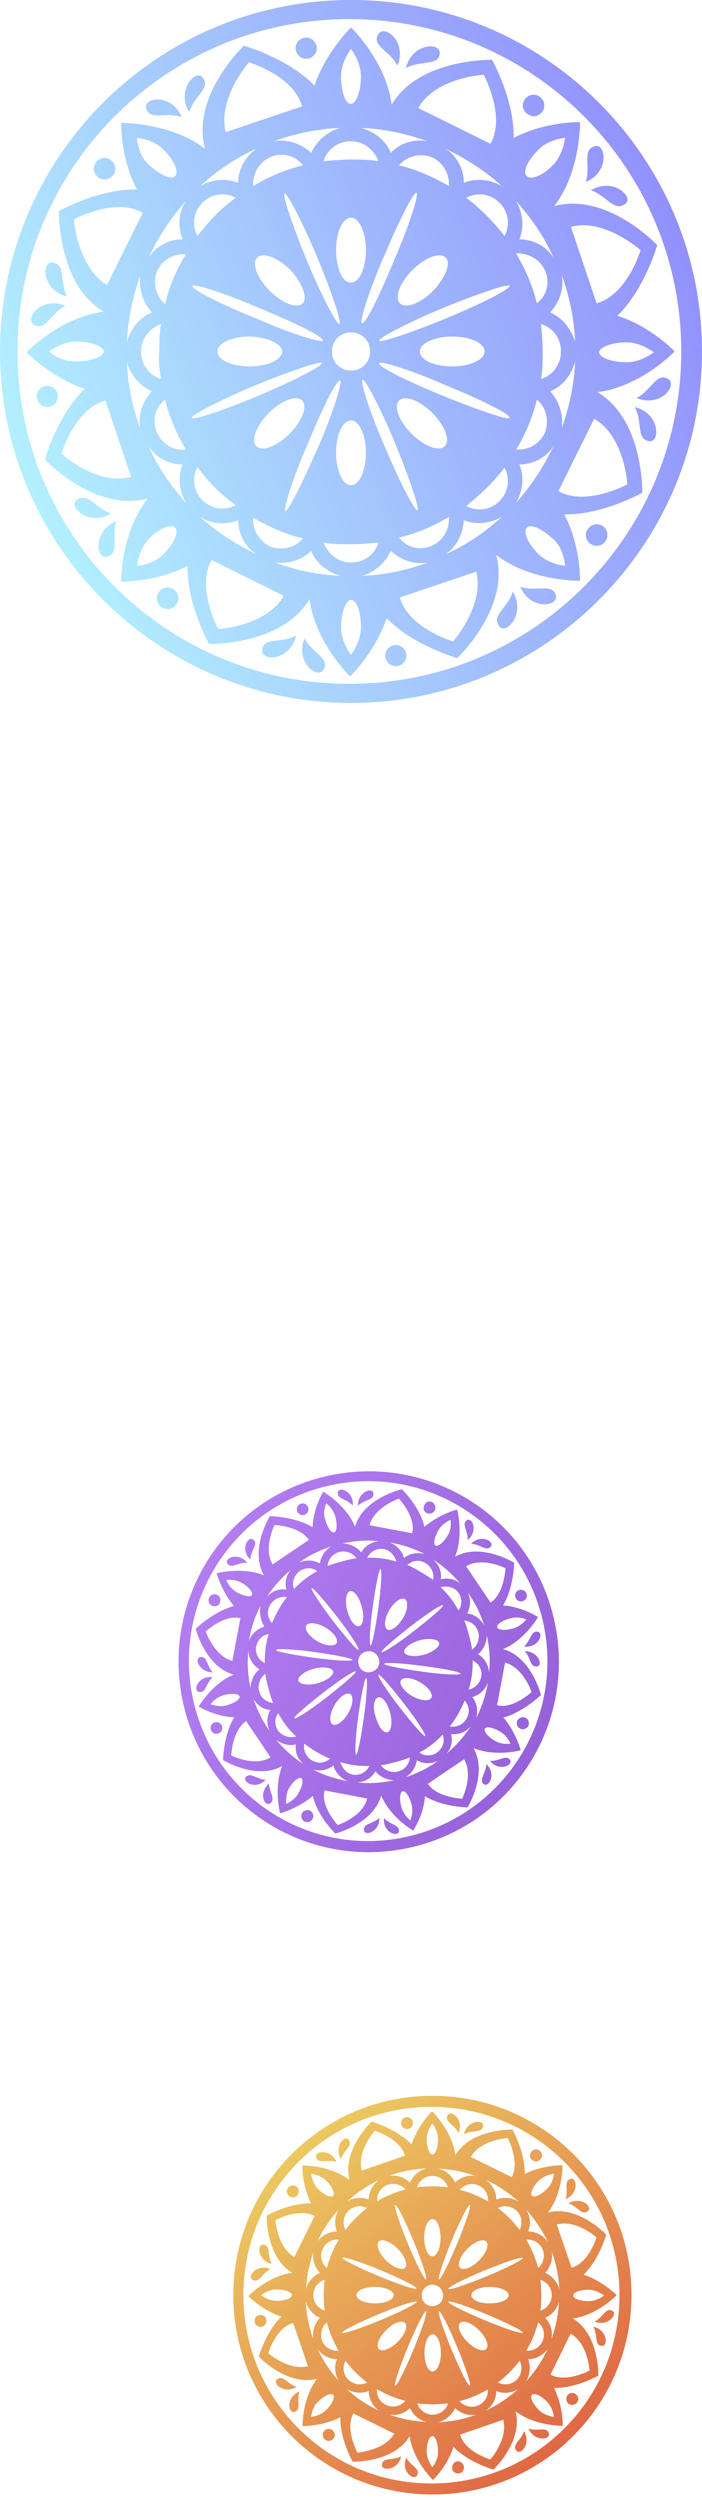
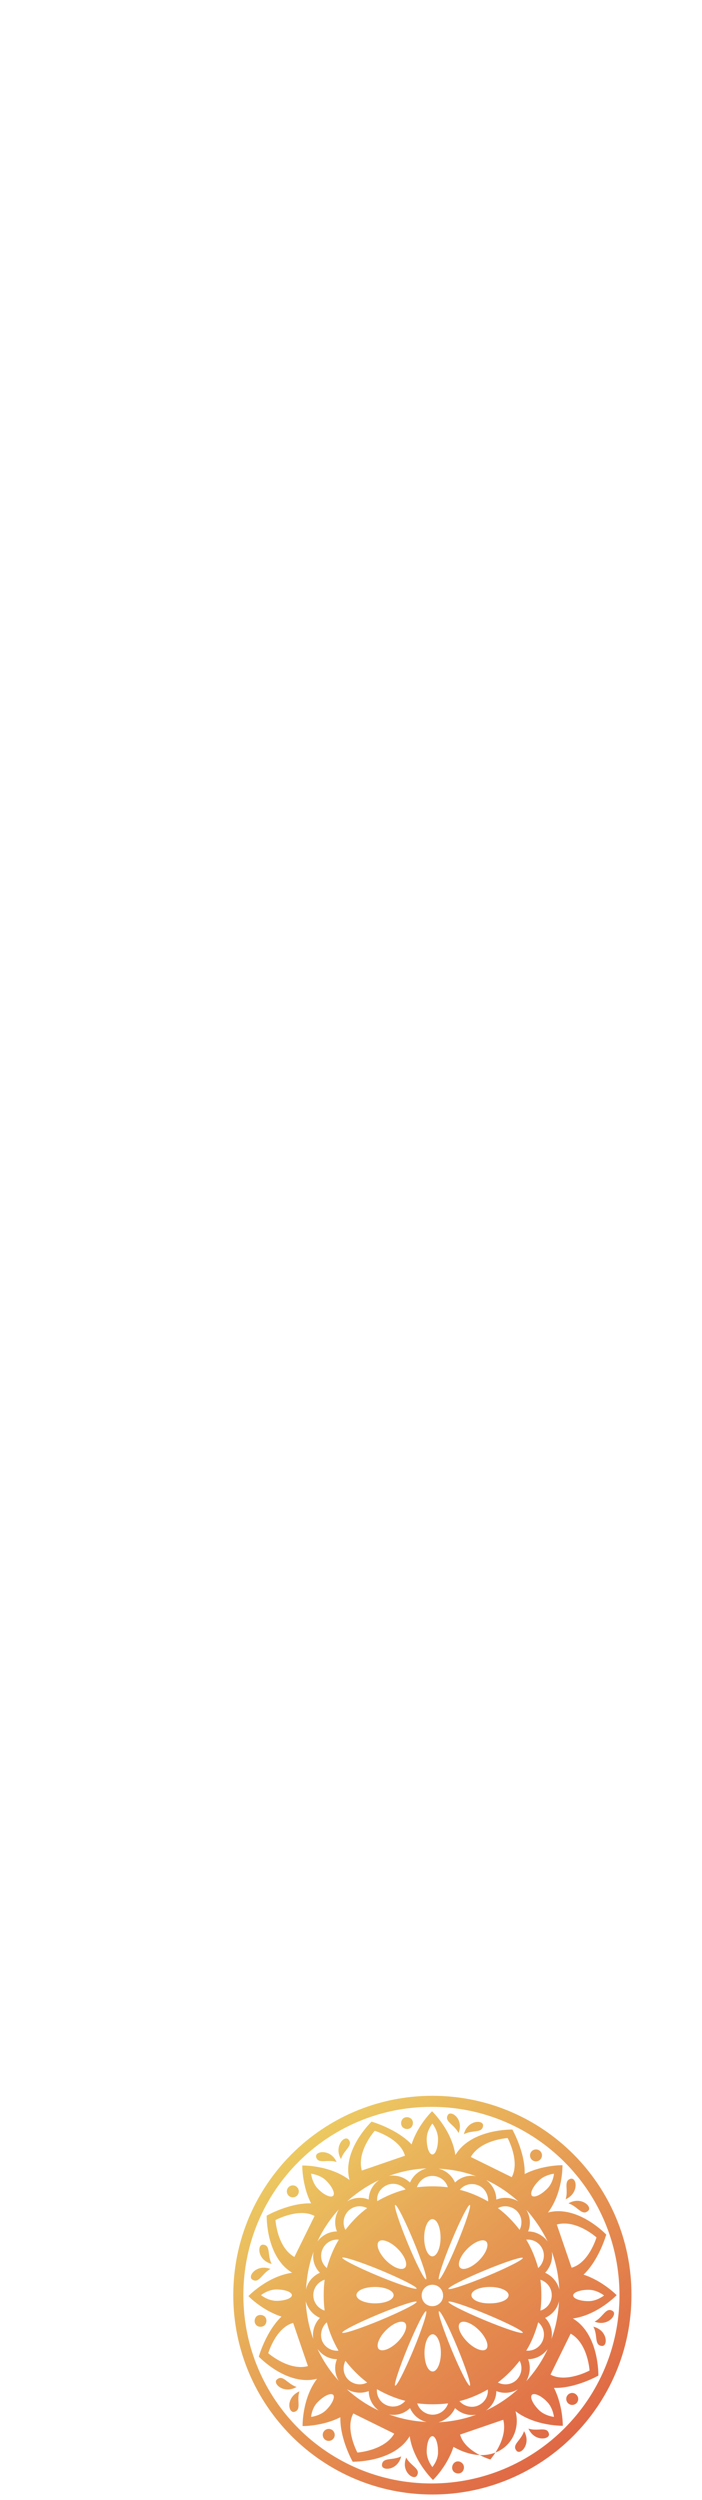
<svg xmlns="http://www.w3.org/2000/svg" width="124" height="441" viewBox="0 0 124 441" fill="none">
-   <path d="M76.372 369.693C56.953 369.693 41.207 385.44 41.207 404.859C41.207 424.278 56.953 440.025 76.372 440.025C95.791 440.025 111.538 424.278 111.538 404.859C111.594 385.44 95.847 369.693 76.372 369.693ZM76.206 438.077C57.844 438.077 42.987 423.221 42.987 404.859C42.987 386.497 57.844 371.641 76.206 371.641C94.567 371.641 109.424 386.497 109.424 404.859C109.424 423.221 94.567 438.077 76.206 438.077ZM103.08 401.242C105.863 398.571 107.087 394.176 107.087 394.176C107.087 394.176 102.079 388.89 96.793 390.281C99.464 386.775 99.353 381.935 99.353 381.935C99.353 381.935 95.847 381.879 92.675 383.493C92.787 379.653 90.505 375.647 90.505 375.647C90.505 375.647 83.216 375.48 80.434 380.154C79.822 375.758 76.317 372.42 76.317 372.42C76.317 372.42 73.813 374.812 72.7 378.262C70.029 375.48 65.633 374.256 65.633 374.256C65.633 374.256 60.348 379.264 61.739 384.55C58.233 381.879 53.392 381.99 53.392 381.99C53.392 381.99 53.337 385.496 54.95 388.667C51.111 388.556 47.105 390.837 47.105 390.837C47.105 390.837 46.938 398.126 51.612 400.908C47.216 401.52 43.878 405.026 43.878 405.026C43.878 405.026 46.27 407.53 49.72 408.643C46.938 411.313 45.714 415.709 45.714 415.709C45.714 415.709 50.721 420.995 56.008 419.604C53.337 423.11 53.448 427.95 53.448 427.95C53.448 427.95 56.953 428.006 60.125 426.392C60.014 430.232 62.295 434.238 62.295 434.238C62.295 434.238 69.584 434.405 72.366 429.731C72.978 434.127 76.484 437.465 76.484 437.465C76.484 437.465 78.988 435.072 80.1 431.623C82.771 434.405 87.167 435.629 87.167 435.629C87.167 435.629 92.453 430.621 91.062 425.335C94.567 428.006 99.408 427.895 99.408 427.895C99.408 427.895 99.464 424.389 97.85 421.218C101.689 421.329 105.696 419.048 105.696 419.048C105.696 419.048 105.863 411.759 101.189 408.976C105.584 408.364 108.923 404.859 108.923 404.859C108.923 404.859 106.475 402.355 103.08 401.242ZM95.068 409.644C96.014 410.423 96.348 411.759 95.847 412.927C95.346 414.096 94.178 414.763 92.954 414.652C93.9 413.15 94.567 411.425 95.068 409.644ZM92.954 395.066C94.178 394.955 95.346 395.622 95.847 396.791C96.348 397.959 95.958 399.295 95.068 400.074C94.567 398.293 93.9 396.624 92.954 395.066ZM95.458 407.585C95.569 406.695 95.624 405.805 95.624 404.859C95.624 403.913 95.569 403.023 95.458 402.133C96.626 402.522 97.461 403.579 97.461 404.859C97.461 406.139 96.626 407.252 95.458 407.585ZM96.292 400.908C97.238 399.907 97.683 398.571 97.461 397.18C98.24 399.295 98.685 401.52 98.796 403.857C98.462 402.522 97.516 401.465 96.292 400.908ZM93.287 393.619C93.788 392.395 93.677 390.949 92.954 389.78C94.456 391.449 95.736 393.341 96.737 395.4C95.903 394.287 94.623 393.619 93.287 393.619ZM84.441 424.334C83.272 424.834 81.937 424.445 81.158 423.555C82.938 423.11 84.607 422.386 86.165 421.496C86.277 422.664 85.609 423.833 84.441 424.334ZM73.702 423.944C74.592 424.055 75.482 424.111 76.428 424.111C77.374 424.111 78.264 424.055 79.154 423.944C78.765 425.113 77.708 425.947 76.428 425.947C75.148 425.947 74.035 425.057 73.702 423.944ZM66.579 421.44C68.137 422.331 69.807 423.054 71.587 423.499C70.808 424.445 69.473 424.779 68.304 424.278C67.192 423.833 66.468 422.664 66.579 421.44ZM60.459 411.48C60.348 411.202 63.185 409.755 66.802 408.253C70.419 406.751 73.479 405.749 73.59 406.027C73.702 406.306 70.864 407.752 67.247 409.255C63.63 410.757 60.57 411.759 60.459 411.48ZM64.855 420.272C63.797 420.828 62.462 420.661 61.516 419.771C60.626 418.881 60.459 417.545 61.015 416.432C62.128 417.879 63.408 419.159 64.855 420.272ZM68.36 385.44C69.528 384.939 70.864 385.329 71.643 386.219C69.862 386.664 68.193 387.387 66.635 388.278C66.468 387.109 67.192 385.941 68.36 385.44ZM79.099 385.829C78.209 385.718 77.318 385.663 76.372 385.663C75.427 385.663 74.536 385.718 73.646 385.829C74.035 384.661 75.093 383.826 76.372 383.826C77.652 383.826 78.765 384.661 79.099 385.829ZM86.221 388.333C84.663 387.443 82.994 386.72 81.213 386.275C81.992 385.329 83.328 384.995 84.496 385.496C85.609 385.941 86.277 387.109 86.221 388.333ZM84.607 398.738C83.328 400.018 81.825 400.575 81.269 400.018C80.713 399.462 81.269 397.959 82.549 396.68C83.828 395.4 85.331 394.843 85.887 395.4C86.444 395.956 85.887 397.459 84.607 398.738ZM82.994 388.945C83.272 389.057 82.27 392.117 80.768 395.734C79.266 399.35 77.819 402.188 77.541 402.077C77.263 401.966 78.264 398.905 79.767 395.289C81.269 391.672 82.716 388.834 82.994 388.945ZM76.372 406.806C75.315 406.806 74.481 405.972 74.481 404.915C74.481 403.857 75.315 403.023 76.372 403.023C77.43 403.023 78.264 403.857 78.264 404.915C78.32 405.916 77.43 406.806 76.372 406.806ZM77.875 415.041C77.875 416.878 77.207 418.324 76.428 418.324C75.593 418.324 74.981 416.878 74.981 415.041C74.981 413.205 75.649 411.759 76.428 411.759C77.207 411.759 77.875 413.205 77.875 415.041ZM74.926 394.732C74.926 392.896 75.593 391.449 76.372 391.449C77.207 391.449 77.819 392.896 77.819 394.732C77.819 396.568 77.151 398.015 76.372 398.015C75.593 398.015 74.926 396.568 74.926 394.732ZM75.26 402.077C74.981 402.188 73.535 399.35 72.032 395.734C70.53 392.117 69.528 389.057 69.807 388.945C70.085 388.834 71.532 391.672 73.034 395.289C74.536 398.905 75.538 401.966 75.26 402.077ZM71.532 400.018C70.975 400.575 69.473 400.018 68.193 398.738C66.913 397.459 66.357 395.956 66.913 395.4C67.47 394.843 68.972 395.4 70.252 396.68C71.532 397.959 72.088 399.462 71.532 400.018ZM67.247 400.463C70.864 401.966 73.702 403.412 73.59 403.691C73.479 403.969 70.419 402.967 66.802 401.465C63.185 399.963 60.348 398.516 60.459 398.238C60.57 398.015 63.63 398.961 67.247 400.463ZM69.528 404.859C69.528 405.694 68.082 406.306 66.246 406.306C64.409 406.306 62.963 405.638 62.963 404.859C62.963 404.024 64.409 403.412 66.246 403.412C68.082 403.412 69.528 404.08 69.528 404.859ZM61.015 393.341C60.459 392.284 60.626 390.949 61.516 390.003C62.406 389.112 63.742 388.945 64.855 389.502C63.408 390.559 62.128 391.894 61.015 393.341ZM70.252 413.094C68.972 414.374 67.47 414.93 66.913 414.374C66.357 413.817 66.913 412.315 68.193 411.035C69.473 409.755 70.975 409.199 71.532 409.755C72.088 410.312 71.532 411.814 70.252 413.094ZM69.807 420.828C69.528 420.717 70.53 417.657 72.032 414.04C73.535 410.423 74.981 407.585 75.26 407.697C75.538 407.808 74.536 410.868 73.034 414.485C71.532 418.102 70.085 420.939 69.807 420.828ZM77.541 407.697C77.819 407.585 79.266 410.423 80.768 414.04C82.27 417.657 83.272 420.717 82.994 420.828C82.716 420.939 81.269 418.102 79.767 414.485C78.264 410.813 77.263 407.808 77.541 407.697ZM81.269 409.755C81.825 409.199 83.328 409.755 84.607 411.035C85.887 412.315 86.444 413.817 85.887 414.374C85.331 414.93 83.828 414.374 82.549 413.094C81.269 411.814 80.657 410.312 81.269 409.755ZM85.553 409.255C81.937 407.752 79.099 406.306 79.21 406.027C79.321 405.749 82.382 406.751 85.999 408.253C89.615 409.755 92.453 411.202 92.342 411.48C92.175 411.759 89.17 410.757 85.553 409.255ZM83.272 404.859C83.272 404.024 84.719 403.412 86.555 403.412C88.391 403.412 89.838 404.08 89.838 404.859C89.838 405.694 88.391 406.306 86.555 406.306C84.719 406.361 83.272 405.694 83.272 404.859ZM91.785 416.432C92.342 417.49 92.175 418.825 91.284 419.771C90.394 420.661 89.059 420.828 87.946 420.272C89.393 419.159 90.672 417.879 91.785 416.432ZM85.999 401.52C82.382 403.023 79.321 404.024 79.21 403.746C79.099 403.468 81.937 402.021 85.553 400.519C89.17 399.017 92.23 398.015 92.342 398.293C92.453 398.571 89.615 400.018 85.999 401.52ZM87.946 389.502C89.003 388.945 90.338 389.112 91.284 390.003C92.175 390.893 92.342 392.228 91.785 393.341C90.672 391.894 89.393 390.559 87.946 389.502ZM87.668 388C87.668 386.664 87 385.384 85.887 384.55C87.946 385.496 89.838 386.775 91.563 388.333C90.338 387.61 88.948 387.499 87.668 388ZM80.379 384.995C79.822 383.771 78.765 382.825 77.43 382.547C79.767 382.658 81.992 383.103 84.107 383.882C82.716 383.604 81.325 384.049 80.379 384.995ZM72.422 384.995C71.42 384.049 70.085 383.604 68.694 383.826C70.808 383.047 73.034 382.602 75.371 382.491C74.091 382.825 72.978 383.715 72.422 384.995ZM65.133 388C63.909 387.499 62.462 387.61 61.294 388.333C62.963 386.831 64.855 385.551 66.969 384.55C65.8 385.384 65.133 386.664 65.133 388ZM57.343 407.585C56.174 407.196 55.34 406.139 55.34 404.859C55.34 403.579 56.174 402.522 57.343 402.133C57.232 403.023 57.176 403.913 57.176 404.859C57.176 405.805 57.232 406.695 57.343 407.585ZM57.732 409.644C58.178 411.425 58.901 413.094 59.791 414.652C58.567 414.763 57.399 414.096 56.898 412.927C56.453 411.759 56.842 410.423 57.732 409.644ZM57.732 400.074C56.786 399.295 56.453 397.959 56.953 396.791C57.454 395.622 58.623 394.955 59.847 395.066C58.901 396.624 58.233 398.293 57.732 400.074ZM59.513 393.619C58.178 393.619 56.898 394.287 56.063 395.4C57.009 393.341 58.289 391.449 59.847 389.724C59.123 390.949 59.012 392.34 59.513 393.619ZM56.508 400.908C55.284 401.465 54.338 402.522 54.06 403.857C54.171 401.52 54.617 399.295 55.395 397.18C55.117 398.571 55.562 399.963 56.508 400.908ZM56.508 408.865C55.562 409.867 55.117 411.202 55.34 412.593C54.561 410.479 54.116 408.253 54.004 405.916C54.338 407.196 55.228 408.309 56.508 408.865ZM59.513 416.154C59.012 417.378 59.123 418.825 59.847 419.994C58.344 418.324 57.065 416.432 56.063 414.318C56.898 415.487 58.178 416.154 59.513 416.154ZM65.133 421.774C65.133 423.11 65.8 424.389 66.913 425.224C64.855 424.278 62.963 422.998 61.238 421.44C62.462 422.108 63.853 422.275 65.133 421.774ZM72.422 424.779C72.978 426.003 74.035 426.949 75.371 427.227C73.034 427.116 70.808 426.671 68.694 425.892C70.085 426.17 71.476 425.725 72.422 424.779ZM80.379 424.779C81.38 425.725 82.716 426.17 84.107 425.947C81.992 426.726 79.767 427.171 77.43 427.283C78.709 426.949 79.822 426.003 80.379 424.779ZM87.668 421.774C88.892 422.275 90.338 422.164 91.507 421.44C89.838 422.943 87.946 424.222 85.832 425.224C87 424.389 87.668 423.11 87.668 421.774ZM93.287 416.154C94.623 416.154 95.903 415.487 96.737 414.374C95.791 416.432 94.512 418.324 92.954 420.049C93.621 418.825 93.788 417.434 93.287 416.154ZM96.292 408.865C97.516 408.309 98.462 407.252 98.74 405.916C98.629 408.253 98.184 410.479 97.405 412.593C97.683 411.202 97.238 409.811 96.292 408.865ZM105.362 394.677C105.362 394.677 104.026 399.184 100.966 400.018L98.351 392.395C101.801 391.449 105.362 394.677 105.362 394.677ZM95.179 384.661C96.237 383.604 97.85 383.437 97.85 383.437C97.85 383.437 97.739 385.051 96.626 386.108C95.569 387.165 94.4 387.721 93.955 387.332C93.566 386.887 94.122 385.718 95.179 384.661ZM89.671 377.149C89.671 377.149 91.897 381.267 90.394 384.049L83.161 380.488C84.886 377.428 89.671 377.149 89.671 377.149ZM76.372 374.59C76.372 374.59 77.374 375.814 77.374 377.316C77.374 378.819 76.929 380.043 76.372 380.043C75.816 380.043 75.371 378.819 75.371 377.316C75.371 375.814 76.372 374.59 76.372 374.59ZM66.19 375.87C66.19 375.87 70.697 377.205 71.532 380.265L63.909 382.88C62.963 379.486 66.19 375.87 66.19 375.87ZM57.621 384.661C58.678 385.718 59.235 386.887 58.845 387.332C58.456 387.721 57.232 387.221 56.174 386.108C55.117 385.051 54.95 383.437 54.95 383.437C54.95 383.437 56.564 383.604 57.621 384.661ZM48.663 391.616C48.663 391.616 52.78 389.391 55.562 390.893L52.001 398.126C48.941 396.401 48.663 391.616 48.663 391.616ZM46.103 404.859C46.103 404.859 47.327 403.857 48.83 403.857C50.332 403.857 51.556 404.303 51.556 404.859C51.556 405.415 50.332 405.861 48.83 405.861C47.327 405.861 46.103 404.859 46.103 404.859ZM47.383 415.097C47.383 415.097 48.718 410.59 51.779 409.755L54.394 417.378C51 418.269 47.383 415.097 47.383 415.097ZM57.621 425.113C56.564 426.17 54.95 426.337 54.95 426.337C54.95 426.337 55.062 424.723 56.174 423.666C57.232 422.609 58.4 422.052 58.845 422.442C59.235 422.831 58.678 424.055 57.621 425.113ZM63.13 432.624C63.13 432.624 60.904 428.507 62.406 425.725L69.64 429.286C67.915 432.29 63.13 432.624 63.13 432.624ZM76.372 435.184C76.372 435.184 75.371 433.96 75.371 432.457C75.371 430.955 75.816 429.731 76.372 429.731C76.929 429.731 77.374 430.955 77.374 432.457C77.43 433.96 76.372 435.184 76.372 435.184ZM86.611 433.848C86.611 433.848 82.103 432.513 81.269 429.453L88.892 426.838C89.782 430.287 86.611 433.848 86.611 433.848ZM95.179 425.113C94.122 424.055 93.566 422.887 93.955 422.442C94.345 422.052 95.569 422.553 96.626 423.666C97.683 424.723 97.85 426.337 97.85 426.337C97.85 426.337 96.237 426.17 95.179 425.113ZM104.138 418.157C104.138 418.157 100.02 420.383 97.238 418.881L100.799 411.647C103.859 413.372 104.138 418.157 104.138 418.157ZM103.971 405.916C102.468 405.916 101.244 405.471 101.244 404.915C101.244 404.358 102.468 403.913 103.971 403.913C105.473 403.913 106.697 404.915 106.697 404.915C106.697 404.915 105.473 405.916 103.971 405.916ZM79.099 373.088C79.655 372.142 81.992 373.811 80.991 376.259C80.267 374.757 78.431 374.256 79.099 373.088ZM81.937 376.482C82.549 373.922 85.442 373.866 85.331 374.979C85.164 376.37 83.439 375.647 81.937 376.482ZM60.236 380.877C58.901 378.596 60.904 376.537 61.572 377.428C62.462 378.485 60.681 379.264 60.236 380.877ZM55.841 380.488C55.562 379.431 58.4 378.986 59.457 381.378C57.844 380.822 56.174 381.823 55.841 380.488ZM47.773 400.241C46.27 401.02 45.769 402.856 44.601 402.133C43.599 401.576 45.324 399.295 47.773 400.241ZM46.493 395.956C47.884 396.068 47.16 397.848 47.995 399.35C45.436 398.738 45.38 395.845 46.493 395.956ZM52.391 421.051C50.109 422.386 48.051 420.383 48.941 419.715C49.998 418.825 50.777 420.55 52.391 421.051ZM52.892 421.83C52.335 423.443 53.337 425.057 52.001 425.446C50.889 425.725 50.443 422.887 52.892 421.83ZM73.646 436.686C73.09 437.632 70.753 435.963 71.754 433.515C72.533 435.017 74.369 435.462 73.646 436.686ZM70.864 433.292C70.252 435.851 67.358 435.907 67.47 434.794C67.581 433.403 69.362 434.071 70.864 433.292ZM96.96 429.286C97.238 430.343 94.4 430.788 93.343 428.395C94.957 428.952 96.626 427.95 96.96 429.286ZM92.564 428.841C93.9 431.122 91.897 433.181 91.229 432.29C90.338 431.233 92.063 430.51 92.564 428.841ZM106.308 413.817C104.917 413.706 105.64 411.926 104.805 410.423C107.365 411.035 107.421 413.929 106.308 413.817ZM105.028 409.533C106.53 408.754 107.031 406.918 108.2 407.641C109.145 408.142 107.476 410.479 105.028 409.533ZM99.909 387.944C100.465 386.33 99.464 384.717 100.799 384.327C101.912 384.049 102.302 386.887 99.909 387.944ZM100.41 388.667C102.691 387.332 104.75 389.335 103.859 390.003C102.802 390.949 102.023 389.168 100.41 388.667ZM93.621 380.21C93.621 379.598 94.122 379.152 94.679 379.152C95.291 379.152 95.736 379.653 95.736 380.21C95.736 380.766 95.235 381.267 94.679 381.267C94.122 381.267 93.621 380.822 93.621 380.21ZM71.142 375.258C70.753 374.868 70.753 374.2 71.142 373.755C71.532 373.366 72.199 373.366 72.644 373.755C73.034 374.145 73.034 374.812 72.644 375.258C72.255 375.647 71.587 375.647 71.142 375.258ZM50.666 386.553C50.666 385.941 51.167 385.496 51.723 385.496C52.335 385.496 52.78 385.996 52.78 386.553C52.78 387.165 52.279 387.61 51.723 387.61C51.167 387.61 50.666 387.165 50.666 386.553ZM45.269 410.145C44.879 409.755 44.879 409.088 45.269 408.643C45.658 408.253 46.326 408.253 46.771 408.643C47.16 409.032 47.16 409.7 46.771 410.145C46.382 410.534 45.658 410.534 45.269 410.145ZM59.123 429.508C59.123 430.12 58.623 430.566 58.066 430.566C57.454 430.566 57.009 430.065 57.009 429.508C57.009 428.896 57.51 428.451 58.066 428.451C58.678 428.451 59.123 428.952 59.123 429.508ZM81.658 434.516C82.048 434.906 82.048 435.573 81.658 436.018C81.269 436.408 80.601 436.408 80.156 436.018C79.767 435.629 79.767 434.961 80.156 434.516C80.546 434.071 81.213 434.071 81.658 434.516ZM102.135 423.165C102.135 423.777 101.634 424.222 101.077 424.222C100.465 424.222 100.02 423.722 100.02 423.165C100.02 422.553 100.521 422.108 101.077 422.108C101.634 422.108 102.135 422.609 102.135 423.165Z" fill="url(#paint0_linear_7_28)" />
-   <path opacity="0.7" d="M62 0C27.702 0 0 27.849 0 62C0 96.151 27.849 124 62 124C96.151 124 124 96.151 124 62C124 27.849 96.298 0 62 0ZM61.707 120.629C29.314 120.629 3.078 94.392 3.078 62C3.078 29.608 29.314 3.371 61.707 3.371C94.099 3.371 120.336 29.608 120.336 62C120.336 94.392 94.099 120.629 61.707 120.629ZM109.05 55.697C113.887 51.007 116.085 43.239 116.085 43.239C116.085 43.239 107.291 33.858 97.91 36.35C102.6 30.194 102.454 21.546 102.454 21.546C102.454 21.546 96.298 21.399 90.728 24.331C90.875 17.589 86.917 10.553 86.917 10.553C86.917 10.553 74.019 10.26 69.182 18.468C68.156 10.7 62 4.837 62 4.837C62 4.837 57.603 9.087 55.551 15.097C50.861 10.26 43.092 8.061 43.092 8.061C43.092 8.061 33.712 16.856 36.203 26.236C30.047 21.546 21.399 21.693 21.399 21.693C21.399 21.693 21.253 27.849 24.184 33.418C17.442 33.272 10.407 37.229 10.407 37.229C10.407 37.229 10.114 50.128 18.322 54.965C10.553 55.99 4.69 62.147 4.69 62.147C4.69 62.147 8.941 66.544 14.95 68.596C10.114 73.286 7.915 81.054 7.915 81.054C7.915 81.054 16.709 90.435 26.09 87.943C21.253 94.099 21.399 102.6 21.399 102.6C21.399 102.6 27.556 102.747 33.125 99.816C32.979 106.558 36.936 113.593 36.936 113.593C36.936 113.593 49.834 113.887 54.671 105.678C55.697 113.447 61.853 119.31 61.853 119.31C61.853 119.31 66.251 115.059 68.303 109.05C72.993 113.887 80.761 116.085 80.761 116.085C80.761 116.085 90.142 107.291 87.65 97.91C93.806 102.6 102.454 102.454 102.454 102.454C102.454 102.454 102.6 96.298 99.669 90.728C106.411 90.875 113.447 86.917 113.447 86.917C113.447 86.917 113.74 74.019 105.532 69.182C113.3 68.156 119.163 62 119.163 62C119.163 62 115.059 57.603 109.05 55.697ZM94.832 70.501C96.444 71.82 97.031 74.165 96.298 76.218C95.418 78.269 93.366 79.442 91.168 79.296C92.78 76.657 94.099 73.579 94.832 70.501ZM91.168 44.705C93.22 44.558 95.418 45.73 96.298 47.782C97.177 49.834 96.591 52.18 94.832 53.499C94.099 50.421 92.78 47.489 91.168 44.705ZM95.565 66.837C95.858 65.225 95.858 63.612 95.858 62C95.858 60.388 95.712 58.775 95.565 57.163C97.617 57.749 99.083 59.655 99.083 62C99.083 64.345 97.617 66.251 95.565 66.837ZM97.177 55.111C98.79 53.352 99.669 51.007 99.229 48.515C100.548 52.18 101.428 56.137 101.574 60.241C100.842 57.896 99.229 55.99 97.177 55.111ZM91.754 42.213C92.634 40.014 92.34 37.523 91.168 35.47C93.806 38.402 96.151 41.773 97.764 45.437C96.444 43.385 94.099 42.213 91.754 42.213ZM76.218 96.298C74.165 97.177 71.82 96.591 70.501 94.832C73.579 94.099 76.657 92.78 79.296 91.168C79.442 93.366 78.269 95.418 76.218 96.298ZM57.163 95.712C58.775 96.005 60.388 96.005 62 96.005C63.612 96.005 65.225 95.858 66.837 95.712C66.251 97.764 64.345 99.229 62 99.229C59.655 99.229 57.896 97.617 57.163 95.712ZM44.705 91.314C47.489 92.927 50.421 94.246 53.499 94.979C52.18 96.591 49.834 97.177 47.782 96.444C45.73 95.418 44.558 93.366 44.705 91.314ZM33.858 73.726C33.712 73.286 38.695 70.648 44.998 68.01C51.447 65.371 56.723 63.612 56.87 64.052C57.017 64.492 52.033 67.13 45.73 69.768C39.428 72.407 34.151 74.165 33.858 73.726ZM41.627 89.116C39.721 90.142 37.376 89.849 35.764 88.236C34.151 86.624 33.858 84.279 34.884 82.374C36.79 85.012 38.988 87.21 41.627 89.116ZM47.782 27.702C49.834 26.823 52.18 27.409 53.499 29.168C50.421 29.901 47.343 31.22 44.705 32.832C44.558 30.78 45.73 28.582 47.782 27.702ZM66.837 28.435C65.225 28.142 63.612 28.142 62 28.142C60.388 28.142 58.775 28.288 57.163 28.435C57.749 26.383 59.655 24.917 62 24.917C64.199 24.917 66.104 26.383 66.837 28.435ZM79.296 32.832C76.511 31.22 73.579 29.901 70.501 29.168C71.82 27.556 74.165 26.969 76.218 27.702C78.269 28.582 79.442 30.78 79.296 32.832ZM76.511 51.3C74.312 53.499 71.674 54.525 70.648 53.499C69.622 52.473 70.648 49.834 72.846 47.636C75.045 45.437 77.683 44.411 78.709 45.437C79.735 46.317 78.709 48.955 76.511 51.3ZM73.579 34.005C74.019 34.151 72.407 39.575 69.622 45.877C66.984 52.326 64.492 57.31 63.905 57.017C63.466 56.87 65.078 51.447 67.863 45.144C70.501 38.842 73.139 33.712 73.579 34.005ZM62 65.371C60.095 65.371 58.629 63.905 58.629 62C58.629 60.095 60.095 58.629 62 58.629C63.905 58.629 65.371 60.095 65.371 62C65.371 63.905 63.905 65.371 62 65.371ZM64.638 79.882C64.638 83.106 63.466 85.598 62 85.598C60.534 85.598 59.362 82.96 59.362 79.882C59.362 76.657 60.534 74.165 62 74.165C63.466 74.165 64.638 76.804 64.638 79.882ZM59.362 44.118C59.362 40.894 60.534 38.402 62 38.402C63.466 38.402 64.638 41.04 64.638 44.118C64.638 47.343 63.466 49.834 62 49.834C60.534 49.981 59.362 47.343 59.362 44.118ZM59.948 57.163C59.508 57.31 56.87 52.326 54.232 46.024C51.593 39.575 49.834 34.298 50.274 34.151C50.714 34.005 53.352 38.988 55.99 45.291C58.629 51.593 60.388 56.87 59.948 57.163ZM53.499 53.499C52.473 54.525 49.834 53.499 47.636 51.3C45.437 49.102 44.411 46.463 45.437 45.437C46.463 44.411 49.102 45.437 51.3 47.636C53.352 49.834 54.378 52.473 53.499 53.499ZM45.877 54.378C52.326 57.017 57.31 59.508 57.017 60.095C56.87 60.534 51.447 58.922 45.144 56.137C38.695 53.499 33.712 51.007 34.005 50.421C34.151 49.981 39.428 51.593 45.877 54.378ZM49.834 62C49.834 63.466 47.196 64.638 44.118 64.638C40.894 64.638 38.402 63.466 38.402 62C38.402 60.534 41.04 59.362 44.118 59.362C47.343 59.508 49.834 60.681 49.834 62ZM34.884 41.627C33.858 39.721 34.151 37.376 35.764 35.764C37.376 34.151 39.721 33.858 41.627 34.884C38.988 36.79 36.79 39.135 34.884 41.627ZM51.154 76.511C48.955 78.709 46.317 79.735 45.291 78.709C44.265 77.683 45.291 75.045 47.489 72.846C49.688 70.648 52.326 69.622 53.352 70.648C54.378 71.674 53.352 74.312 51.154 76.511ZM50.421 90.142C49.981 89.995 51.593 84.572 54.378 78.269C57.017 71.82 59.508 66.837 60.095 67.13C60.534 67.277 58.922 72.7 56.137 79.002C53.352 85.305 50.861 90.288 50.421 90.142ZM64.052 66.984C64.492 66.837 67.13 71.82 69.768 78.123C72.407 84.572 74.165 89.849 73.726 89.995C73.286 90.142 70.648 85.158 68.01 78.856C65.225 72.553 63.612 67.277 64.052 66.984ZM70.501 70.648C71.527 69.622 74.165 70.648 76.364 72.846C78.563 75.045 79.589 77.683 78.563 78.709C77.537 79.735 74.898 78.709 72.7 76.511C70.501 74.312 69.475 71.674 70.501 70.648ZM78.123 69.768C71.674 67.13 66.69 64.638 66.984 64.052C67.13 63.612 72.553 65.225 78.856 68.01C85.305 70.648 90.288 73.139 89.995 73.726C89.849 74.165 84.572 72.407 78.123 69.768ZM74.165 62C74.165 60.534 76.804 59.362 79.882 59.362C83.106 59.362 85.598 60.534 85.598 62C85.598 63.466 82.96 64.638 79.882 64.638C76.657 64.638 74.165 63.466 74.165 62ZM89.116 82.52C90.142 84.425 89.849 86.771 88.236 88.383C86.624 89.995 84.279 90.288 82.374 89.262C84.865 87.21 87.21 85.012 89.116 82.52ZM78.856 56.137C72.407 58.775 67.13 60.534 66.984 60.095C66.837 59.655 71.82 57.017 78.123 54.378C84.572 51.74 89.849 49.981 89.995 50.421C90.288 50.861 85.305 53.499 78.856 56.137ZM82.374 34.884C84.279 33.858 86.624 34.151 88.236 35.764C89.849 37.376 90.142 39.721 89.116 41.627C87.21 39.135 84.865 36.79 82.374 34.884ZM81.934 32.246C81.934 29.901 80.761 27.556 78.709 26.236C82.374 27.995 85.745 30.194 88.676 32.832C86.624 31.66 84.132 31.366 81.934 32.246ZM69.035 26.969C68.156 24.771 66.104 23.158 63.759 22.572C67.863 22.719 71.82 23.598 75.485 24.917C73.139 24.477 70.648 25.21 69.035 26.969ZM54.965 26.969C53.206 25.357 50.861 24.477 48.369 24.917C52.033 23.598 55.99 22.719 60.095 22.572C57.896 23.158 55.99 24.771 54.965 26.969ZM42.066 32.246C39.868 31.366 37.376 31.66 35.324 32.832C38.255 30.194 41.627 27.849 45.291 26.236C43.239 27.702 42.066 29.901 42.066 32.246ZM28.435 66.837C26.383 66.251 24.917 64.345 24.917 62C24.917 59.801 26.383 57.896 28.435 57.163C28.142 58.775 28.142 60.388 28.142 62C27.995 63.612 28.142 65.225 28.435 66.837ZM29.168 70.501C29.901 73.579 31.22 76.657 32.832 79.296C30.634 79.589 28.582 78.269 27.702 76.218C26.823 74.165 27.409 71.82 29.168 70.501ZM29.168 53.645C27.556 52.326 26.969 49.981 27.702 47.929C28.582 45.877 30.634 44.705 32.832 44.851C31.22 47.489 29.901 50.421 29.168 53.645ZM32.246 42.213C29.901 42.213 27.556 43.385 26.236 45.437C27.995 41.773 30.194 38.402 32.832 35.47C31.513 37.376 31.366 40.014 32.246 42.213ZM26.823 55.111C24.624 55.99 23.012 58.043 22.425 60.388C22.572 56.284 23.451 52.326 24.771 48.662C24.477 50.861 25.21 53.352 26.823 55.111ZM26.823 69.035C25.21 70.794 24.331 73.139 24.771 75.631C23.451 71.967 22.572 68.01 22.425 63.905C23.012 66.104 24.771 68.156 26.823 69.035ZM32.246 81.934C31.366 84.132 31.66 86.624 32.832 88.676C30.194 85.745 27.849 82.374 26.236 78.709C27.556 80.761 29.901 81.934 32.246 81.934ZM42.066 91.754C42.066 94.099 43.239 96.444 45.291 97.764C41.627 96.005 38.255 93.806 35.324 91.168C37.376 92.487 39.868 92.634 42.066 91.754ZM54.965 97.177C55.844 99.376 57.896 100.988 60.241 101.574C56.137 101.428 52.18 100.548 48.515 99.229C50.861 99.522 53.352 98.79 54.965 97.177ZM69.035 97.177C70.794 98.79 73.139 99.669 75.631 99.229C71.967 100.548 68.01 101.428 63.905 101.574C66.104 100.988 68.01 99.376 69.035 97.177ZM81.934 91.754C84.132 92.634 86.624 92.34 88.676 91.168C85.745 93.806 82.374 96.151 78.709 97.764C80.615 96.444 81.787 94.246 81.934 91.754ZM91.754 81.934C94.099 81.934 96.444 80.761 97.764 78.709C96.005 82.374 93.806 85.745 91.168 88.676C92.34 86.624 92.634 84.132 91.754 81.934ZM97.177 69.035C99.376 68.156 100.988 66.104 101.574 63.759C101.428 67.863 100.548 71.82 99.229 75.485C99.522 73.139 98.79 70.794 97.177 69.035ZM113.154 44.118C113.154 44.118 110.809 52.033 105.385 53.499L100.842 40.014C106.704 38.402 113.154 44.118 113.154 44.118ZM95.125 26.383C97.031 24.477 99.816 24.331 99.816 24.331C99.816 24.331 99.522 27.116 97.764 29.021C96.005 30.927 93.806 31.806 93.073 31.073C92.194 30.34 93.22 28.288 95.125 26.383ZM85.451 13.191C85.451 13.191 89.409 20.52 86.624 25.357L73.872 19.054C76.95 13.631 85.451 13.191 85.451 13.191ZM62 8.648C62 8.648 63.759 10.846 63.759 13.485C63.759 16.123 62.879 18.322 62 18.322C60.974 18.322 60.241 16.123 60.241 13.485C60.241 10.846 62 8.648 62 8.648ZM43.972 10.993C43.972 10.993 51.886 13.338 53.352 18.761L39.868 23.305C38.402 17.296 43.972 10.993 43.972 10.993ZM28.875 26.383C30.78 28.288 31.66 30.34 30.927 31.073C30.194 31.806 28.142 30.78 26.236 29.021C24.331 27.262 24.184 24.331 24.184 24.331C24.184 24.331 26.969 24.477 28.875 26.383ZM13.045 38.695C13.045 38.695 20.373 34.738 25.21 37.523L18.908 50.274C13.631 47.05 13.045 38.695 13.045 38.695ZM8.648 62C8.648 62 10.846 60.241 13.485 60.241C16.123 60.241 18.322 61.121 18.322 62C18.322 62.879 16.123 63.759 13.485 63.759C10.7 63.905 8.648 62 8.648 62ZM10.846 80.028C10.846 80.028 13.191 72.114 18.615 70.648L23.158 84.132C17.149 85.745 10.846 80.028 10.846 80.028ZM28.875 97.764C26.969 99.669 24.184 99.816 24.184 99.816C24.184 99.816 24.477 97.031 26.236 95.125C27.995 93.22 30.194 92.34 30.927 93.073C31.66 93.806 30.78 95.858 28.875 97.764ZM38.548 110.955C38.548 110.955 34.591 103.626 37.376 98.79L50.128 105.092C47.05 110.515 38.548 110.955 38.548 110.955ZM62 115.499C62 115.499 60.241 113.3 60.241 110.662C60.241 108.024 61.121 105.825 62 105.825C63.026 105.825 63.759 108.024 63.759 110.662C63.759 113.3 62 115.499 62 115.499ZM80.028 113.154C80.028 113.154 72.114 110.809 70.648 105.385L84.132 100.842C85.598 106.851 80.028 113.154 80.028 113.154ZM95.125 97.764C93.22 95.858 92.34 93.806 93.073 93.073C93.806 92.34 95.858 93.366 97.764 95.125C99.669 96.884 99.816 99.816 99.816 99.816C99.816 99.816 96.884 99.522 95.125 97.764ZM110.809 85.451C110.809 85.451 103.48 89.409 98.643 86.624L104.946 73.872C110.369 76.95 110.809 85.451 110.809 85.451ZM110.662 63.905C108.024 63.905 105.825 63.026 105.825 62.147C105.825 61.267 108.024 60.388 110.662 60.388C113.3 60.388 115.499 62.147 115.499 62.147C115.499 62.147 113.3 63.905 110.662 63.905ZM66.837 6.009C67.863 4.251 71.967 7.329 70.208 11.579C68.889 8.941 65.518 8.061 66.837 6.009ZM71.674 12.019C72.846 7.475 77.83 7.475 77.683 9.381C77.537 11.726 74.312 10.553 71.674 12.019ZM33.418 19.787C31.073 15.83 34.591 12.165 35.764 13.631C37.376 15.537 34.298 16.856 33.418 19.787ZM25.797 19.054C25.357 17.149 30.34 16.416 32.099 20.667C29.168 19.641 26.383 21.399 25.797 19.054ZM11.579 53.938C8.941 55.258 8.061 58.482 6.009 57.31C4.251 56.284 7.182 52.18 11.579 53.938ZM9.234 46.317C11.726 46.61 10.407 49.688 11.872 52.326C7.329 51.154 7.329 46.17 9.234 46.317ZM19.641 90.582C15.683 92.927 12.019 89.409 13.485 88.236C15.537 86.624 16.856 89.702 19.641 90.582ZM20.52 91.901C19.641 94.686 21.253 97.617 18.908 98.203C17.002 98.79 16.27 93.806 20.52 91.901ZM57.163 118.137C56.137 119.896 52.033 116.818 53.792 112.567C55.111 115.206 58.336 116.085 57.163 118.137ZM52.326 112.128C51.154 116.671 46.17 116.671 46.317 114.766C46.463 112.274 49.541 113.593 52.326 112.128ZM98.203 105.092C98.643 106.998 93.66 107.73 91.901 103.48C94.686 104.506 97.617 102.747 98.203 105.092ZM90.582 104.359C92.927 108.317 89.409 111.981 88.236 110.515C86.624 108.61 89.702 107.291 90.582 104.359ZM114.766 77.83C112.274 77.537 113.593 74.459 112.128 71.82C116.525 72.846 116.671 77.976 114.766 77.83ZM112.421 70.208C115.059 68.889 115.939 65.664 117.991 66.837C119.749 67.863 116.818 71.967 112.421 70.208ZM103.48 32.099C104.359 29.314 102.747 26.383 105.092 25.797C106.998 25.21 107.73 30.34 103.48 32.099ZM104.359 33.565C108.317 31.22 111.981 34.738 110.515 35.91C108.463 37.523 107.144 34.444 104.359 33.565ZM92.34 18.615C92.34 17.589 93.22 16.709 94.246 16.709C95.272 16.709 96.151 17.589 96.151 18.615C96.151 19.641 95.272 20.52 94.246 20.52C93.22 20.373 92.34 19.641 92.34 18.615ZM52.766 9.82C52.033 9.087 52.033 7.915 52.766 7.182C53.499 6.449 54.671 6.449 55.404 7.182C56.137 7.915 56.137 9.087 55.404 9.82C54.671 10.553 53.499 10.553 52.766 9.82ZM16.563 29.754C16.563 28.728 17.442 27.849 18.468 27.849C19.494 27.849 20.373 28.728 20.373 29.754C20.373 30.78 19.494 31.66 18.468 31.66C17.442 31.66 16.563 30.78 16.563 29.754ZM7.035 71.234C6.303 70.501 6.303 69.329 7.035 68.596C7.768 67.863 8.941 67.863 9.674 68.596C10.407 69.329 10.407 70.501 9.674 71.234C8.941 71.967 7.768 71.967 7.035 71.234ZM31.513 105.532C31.513 106.558 30.634 107.437 29.608 107.437C28.582 107.437 27.702 106.558 27.702 105.532C27.702 104.506 28.582 103.626 29.608 103.626C30.634 103.626 31.513 104.506 31.513 105.532ZM71.234 114.326C71.967 115.059 71.967 116.232 71.234 116.965C70.501 117.697 69.329 117.697 68.596 116.965C67.863 116.232 67.863 115.059 68.596 114.326C69.329 113.593 70.501 113.593 71.234 114.326ZM107.291 94.392C107.291 95.418 106.411 96.298 105.385 96.298C104.359 96.298 103.48 95.418 103.48 94.392C103.48 93.366 104.359 92.487 105.385 92.487C106.558 92.487 107.291 93.366 107.291 94.392Z" fill="url(#paint1_linear_7_28)" />
-   <path opacity="0.8" d="M97.566 284.437C92.757 266.488 74.387 255.882 56.437 260.692C38.488 265.501 27.882 283.871 32.692 301.82C37.501 319.77 55.871 330.375 73.82 325.566C91.77 320.756 102.376 302.387 97.566 284.437ZM34.452 301.211C29.918 284.287 39.96 266.893 56.884 262.358C73.808 257.824 91.074 267.901 95.609 284.824C100.143 301.748 90.101 319.142 73.177 323.677C56.253 328.212 38.987 318.135 34.452 301.211ZM75.058 316.852C78.181 318.763 82.593 318.818 82.593 318.818C82.593 318.818 86.228 312.897 83.641 308.368C87.499 309.946 91.986 308.743 91.986 308.743C91.986 308.743 91.127 305.538 88.927 302.967C92.389 302.039 95.557 298.992 95.557 298.992C95.557 298.992 93.899 292.291 88.853 290.894C92.69 289.317 95.036 285.252 95.036 285.252C95.036 285.252 92.204 283.4 88.852 283.199C90.763 280.076 90.818 275.664 90.818 275.664C90.818 275.664 84.897 272.029 80.369 274.617C81.946 270.759 80.743 266.271 80.743 266.271C80.743 266.271 77.538 267.13 74.967 269.331C74.133 265.706 70.992 262.7 70.992 262.7C70.992 262.7 64.128 264.265 62.732 269.311C61.154 265.474 57.09 263.127 57.09 263.127C57.09 263.127 55.366 265.925 55.2 269.406C52.076 267.494 47.664 267.439 47.664 267.439C47.664 267.439 44.029 273.36 46.617 277.889C42.759 276.312 38.272 277.514 38.272 277.514C38.272 277.514 39.13 280.719 41.331 283.29C37.741 284.252 34.572 287.3 34.572 287.3C34.572 287.3 36.231 294.001 41.277 295.397C37.44 296.975 35.093 301.039 35.093 301.039C35.093 301.039 37.891 302.763 41.371 302.93C39.46 306.053 39.405 310.465 39.405 310.465C39.405 310.465 45.326 314.1 49.855 311.513C48.278 315.37 49.48 319.858 49.48 319.858C49.48 319.858 52.685 318.999 55.256 316.799C56.09 320.423 59.231 323.429 59.231 323.429C59.231 323.429 65.933 321.77 67.329 316.724C68.907 320.561 72.971 322.908 72.971 322.908C72.971 322.908 74.857 320.204 75.058 316.852ZM65.245 311.511C64.716 312.615 63.631 313.18 62.502 313.071C61.373 312.961 60.423 311.979 60.114 310.825C61.765 311.344 63.475 311.573 65.245 311.511ZM78.192 305.981C78.629 307.1 78.263 308.298 77.246 309.12C76.324 309.779 74.973 309.866 74.091 309.141C75.655 308.31 77.022 307.256 78.192 305.981ZM67.271 311.381C68.075 311.303 68.972 311.062 69.87 310.822C70.767 310.581 71.536 310.375 72.4 310.006C72.29 311.135 71.598 312.145 70.316 312.488C69.162 312.798 67.931 312.303 67.271 311.381ZM73.631 310.501C74.769 311.158 76.154 311.199 77.368 310.599C75.651 311.883 73.703 312.818 71.557 313.53C72.642 312.964 73.428 311.792 73.631 310.501ZM79.671 305.859C80.962 306.063 82.21 305.591 83.157 304.513C81.997 306.335 80.511 307.97 78.829 309.383C79.682 308.467 80.014 307.142 79.671 305.859ZM49.172 305.374C48.513 304.452 48.425 303.101 49.151 302.219C49.982 303.783 51.036 305.15 52.311 306.32C51.157 306.629 49.96 306.263 49.172 305.374ZM46.877 295.271C46.955 296.075 47.195 296.972 47.436 297.869C47.676 298.767 47.883 299.536 48.251 300.399C47.122 300.29 46.113 299.598 45.769 298.316C45.46 297.162 45.954 295.93 46.877 295.271ZM47.467 288.242C46.947 289.893 46.719 291.603 46.781 293.373C45.677 292.844 45.111 291.759 45.221 290.63C45.425 289.339 46.279 288.423 47.467 288.242ZM55.059 280.162C55.281 279.965 57.284 282.314 59.588 285.269C61.891 288.225 63.544 290.805 63.322 291.002C63.1 291.199 61.097 288.85 58.793 285.894C56.455 282.811 54.802 280.23 55.059 280.162ZM48.046 286.3C47.258 285.412 47.078 284.224 47.734 283.086C48.298 282.111 49.511 281.511 50.674 281.749C49.539 283.152 48.728 284.744 48.046 286.3ZM80.958 280.917C81.617 281.84 81.704 283.191 80.978 284.072C80.147 282.509 79.094 281.142 77.819 279.972C78.972 279.663 80.298 279.995 80.958 280.917ZM83.381 290.986C83.303 290.183 83.062 289.285 82.822 288.388C82.581 287.49 82.375 286.721 82.007 285.858C83.135 285.968 84.145 286.659 84.489 287.941C84.798 289.095 84.303 290.327 83.381 290.986ZM82.791 298.015C83.31 296.364 83.539 294.654 83.477 292.884C84.581 293.413 85.146 294.498 85.036 295.627C84.833 296.918 83.851 297.869 82.791 298.015ZM72.797 299.181C71.334 298.337 70.443 297.064 70.819 296.414C71.194 295.763 72.742 295.898 74.205 296.743C75.668 297.588 76.559 298.861 76.183 299.511C75.808 300.161 74.26 300.026 72.797 299.181ZM81.359 295.238C81.3 295.529 78.239 295.387 74.528 294.87C70.816 294.353 67.908 293.758 67.84 293.502C67.899 293.211 70.96 293.353 74.672 293.87C78.511 294.352 81.419 294.947 81.359 295.238ZM63.334 293.61C63.059 292.584 63.622 291.609 64.648 291.334C65.674 291.059 66.649 291.622 66.924 292.648C67.199 293.673 66.635 294.649 65.61 294.924C64.584 295.198 63.609 294.635 63.334 293.61ZM56.113 296.919C54.446 297.365 52.864 297.102 52.693 296.461C52.521 295.82 53.759 294.801 55.426 294.354C57.093 293.908 58.675 294.171 58.847 294.812C59.018 295.453 57.78 296.472 56.113 296.919ZM74.145 289.339C75.811 288.892 77.394 289.155 77.565 289.796C77.737 290.437 76.499 291.456 74.832 291.903C73.165 292.35 71.583 292.086 71.411 291.445C71.239 290.804 72.478 289.785 74.145 289.339ZM67.418 291.416C67.221 291.194 69.57 289.19 72.526 286.887C75.481 284.583 78.061 282.93 78.258 283.152C78.455 283.374 76.106 285.378 73.151 287.681C70.195 289.985 67.615 291.638 67.418 291.416ZM68.414 287.439C67.764 287.063 67.898 285.516 68.743 284.053C69.588 282.59 70.861 281.699 71.511 282.074C72.161 282.45 72.026 283.997 71.182 285.461C70.209 286.958 69.064 287.814 68.414 287.439ZM66.836 283.602C66.319 287.313 65.724 290.221 65.468 290.29C65.177 290.23 65.318 287.169 65.835 283.458C66.353 279.746 66.948 276.839 67.204 276.77C67.495 276.829 67.353 279.89 66.836 283.602ZM63.446 286.846C62.676 287.052 61.785 285.78 61.339 284.113C60.892 282.446 61.156 280.864 61.797 280.692C62.566 280.486 63.457 281.759 63.903 283.426C64.35 285.093 64.215 286.64 63.446 286.846ZM71.957 276.046C72.845 275.258 74.034 275.077 75.171 275.734C76.147 276.297 76.747 277.511 76.509 278.674C75.011 277.701 73.514 276.728 71.957 276.046ZM56.053 289.514C54.59 288.67 53.699 287.397 54.075 286.746C54.45 286.096 55.998 286.231 57.461 287.076C58.924 287.921 59.815 289.193 59.439 289.844C59.064 290.494 57.516 290.359 56.053 289.514ZM48.77 291.053C48.83 290.763 51.891 290.904 55.602 291.421C59.313 291.939 62.221 292.534 62.29 292.79C62.23 293.081 59.169 292.939 55.458 292.422C51.746 291.905 48.711 291.344 48.77 291.053ZM62.84 294.841C63.036 295.063 60.688 297.067 57.732 299.371C54.776 301.674 52.196 303.327 51.999 303.105C51.802 302.883 54.151 300.88 57.107 298.576C60.062 296.273 62.643 294.619 62.84 294.841ZM61.844 298.818C62.494 299.194 62.359 300.742 61.514 302.205C60.67 303.668 59.397 304.558 58.747 304.183C58.096 303.808 58.231 302.26 59.076 300.797C59.921 299.334 61.194 298.443 61.844 298.818ZM63.294 302.69C63.811 298.978 64.406 296.071 64.662 296.002C64.953 296.062 64.811 299.123 64.294 302.834C63.777 306.545 63.182 309.453 62.925 309.522C62.635 309.462 62.776 306.401 63.294 302.69ZM66.812 299.411C67.582 299.205 68.472 300.478 68.919 302.144C69.365 303.811 69.102 305.393 68.461 305.565C67.692 305.771 66.801 304.498 66.355 302.832C65.78 301.199 66.043 299.617 66.812 299.411ZM58.301 310.211C57.412 310.999 56.224 311.18 55.086 310.523C54.111 309.96 53.511 308.746 53.749 307.583C55.118 308.591 56.616 309.564 58.301 310.211ZM70.576 301.151C68.273 298.195 66.62 295.615 66.842 295.418C67.064 295.221 69.067 297.57 71.371 300.526C73.674 303.481 75.328 306.061 75.105 306.258C74.849 306.327 72.88 304.106 70.576 301.151ZM82.083 299.991C82.871 300.879 83.052 302.068 82.395 303.206C81.832 304.181 80.618 304.781 79.455 304.543C80.591 303.139 81.401 301.548 82.083 299.991ZM83.425 299.357C84.707 299.013 85.689 298.063 86.184 296.831C85.801 298.995 85.129 301.099 84.13 303.015C84.462 301.69 84.247 300.373 83.425 299.357ZM84.425 291.806C85.441 290.984 85.936 289.752 86.011 288.495C86.467 290.709 86.632 292.864 86.378 294.993C86.291 293.642 85.563 292.463 84.425 291.806ZM82.501 284.626C83.158 283.488 83.199 282.103 82.599 280.89C83.884 282.607 84.818 284.555 85.53 286.7C84.802 285.521 83.758 284.702 82.501 284.626ZM77.86 278.587C78.063 277.296 77.591 276.048 76.513 275.1C78.336 276.261 79.971 277.746 81.383 279.429C80.467 278.575 79.142 278.243 77.86 278.587ZM57.858 276.251C57.968 275.122 58.659 274.112 59.941 273.769C61.095 273.46 62.327 273.954 62.987 274.877C62.183 274.955 61.285 275.195 60.388 275.436C59.491 275.676 58.721 275.882 57.858 276.251ZM56.038 277.151C54.474 277.982 53.108 279.035 51.938 280.311C51.501 279.191 51.867 277.994 52.883 277.172C53.806 276.512 55.157 276.425 56.038 277.151ZM64.885 274.78C65.413 273.677 66.499 273.111 67.627 273.221C68.756 273.331 69.706 274.313 70.016 275.467C68.365 274.947 66.654 274.719 64.885 274.78ZM71.357 274.833C71.013 273.55 70.063 272.568 68.832 272.074C70.995 272.456 73.099 273.129 75.016 274.127C73.69 273.795 72.374 274.011 71.357 274.833ZM63.806 273.833C62.984 272.816 61.752 272.322 60.495 272.246C62.709 271.791 64.864 271.626 66.993 271.879C65.642 271.967 64.463 272.695 63.806 273.833ZM56.498 275.791C55.36 275.134 53.975 275.093 52.762 275.693C54.479 274.408 56.427 273.474 58.572 272.762C57.487 273.327 56.702 274.5 56.498 275.791ZM50.587 280.398C49.296 280.194 48.048 280.666 47.1 281.744C48.261 279.922 49.747 278.287 51.429 276.874C50.575 277.79 50.243 279.116 50.587 280.398ZM46.705 286.935C45.422 287.278 44.44 288.229 43.946 289.46C44.328 287.297 45.001 285.193 45.999 283.276C45.795 284.568 46.011 285.884 46.705 286.935ZM45.833 294.451C44.816 295.273 44.322 296.505 44.247 297.762C43.791 295.548 43.626 293.394 43.88 291.265C43.967 292.615 44.695 293.794 45.833 294.451ZM47.757 301.631C47.1 302.769 47.059 304.154 47.659 305.368C46.374 303.651 45.44 301.702 44.727 299.557C45.328 300.77 46.5 301.556 47.757 301.631ZM52.27 307.705C52.066 308.996 52.538 310.244 53.616 311.192C51.794 310.031 50.159 308.545 48.746 306.863C49.79 307.682 51.116 308.014 52.27 307.705ZM58.901 311.425C59.244 312.707 60.194 313.689 61.426 314.183C59.263 313.801 57.158 313.128 55.242 312.13C56.44 312.496 57.884 312.247 58.901 311.425ZM66.323 312.459C67.145 313.475 68.377 313.97 69.634 314.045C67.42 314.501 65.266 314.666 63.136 314.412C64.487 314.325 65.666 313.597 66.323 312.459ZM81.634 317.289C81.634 317.289 77.188 317.106 75.569 314.654L81.968 310.328C83.689 313.165 81.634 317.289 81.634 317.289ZM88.357 305.456C89.658 306.207 90.164 307.583 90.164 307.583C90.164 307.583 88.719 307.832 87.418 307.081C86.118 306.331 85.459 305.408 85.612 304.955C85.894 304.467 87.057 304.705 88.357 305.456ZM93.906 298.472C93.906 298.472 90.61 301.554 87.796 300.797L89.215 293.271C92.482 294.182 93.906 298.472 93.906 298.472ZM92.951 285.674C92.951 285.674 92.037 286.881 90.627 287.258C89.216 287.636 87.96 287.561 87.822 287.048C87.685 286.535 88.736 285.841 90.146 285.463C91.684 285.051 92.951 285.674 92.951 285.674ZM89.289 276.624C89.289 276.624 89.106 281.07 86.654 282.689L82.329 276.29C85.165 274.568 89.289 276.624 89.289 276.624ZM79.082 270.839C78.331 272.14 77.408 272.799 76.955 272.646C76.501 272.492 76.705 271.201 77.456 269.9C78.207 268.6 79.583 268.094 79.583 268.094C79.583 268.094 79.867 269.667 79.082 270.839ZM70.472 264.351C70.472 264.351 73.554 267.648 72.797 270.462L65.271 269.043C66.182 265.776 70.472 264.351 70.472 264.351ZM57.64 265.179C57.64 265.179 58.846 266.092 59.224 267.503C59.602 268.913 59.527 270.17 59.014 270.307C58.501 270.445 57.807 269.394 57.429 267.984C56.923 266.608 57.64 265.179 57.64 265.179ZM48.496 269.003C48.496 269.003 52.942 269.186 54.561 271.638L48.162 275.963C46.44 273.127 48.496 269.003 48.496 269.003ZM41.772 280.836C40.472 280.085 39.966 278.709 39.966 278.709C39.966 278.709 41.41 278.459 42.711 279.21C44.011 279.961 44.671 280.884 44.518 281.337C44.364 281.79 43.073 281.587 41.772 280.836ZM36.352 287.785C36.352 287.785 39.648 284.703 42.462 285.461L41.043 292.986C37.776 292.076 36.352 287.785 36.352 287.785ZM37.179 300.618C37.179 300.618 38.093 299.411 39.503 299.033C40.913 298.655 42.17 298.731 42.307 299.244C42.445 299.756 41.394 300.45 39.984 300.828C38.573 301.206 37.179 300.618 37.179 300.618ZM40.841 309.668C40.841 309.668 41.024 305.222 43.475 303.603L47.801 310.002C44.964 311.724 40.841 309.668 40.841 309.668ZM51.048 315.453C51.799 314.152 52.721 313.493 53.175 313.646C53.663 313.928 53.425 315.091 52.674 316.391C51.923 317.692 50.547 318.198 50.547 318.198C50.547 318.198 50.391 316.591 51.048 315.453ZM59.657 321.94C59.657 321.94 56.575 318.644 57.333 315.83L64.859 317.249C64.076 320.482 59.657 321.94 59.657 321.94ZM70.905 318.789C70.527 317.379 70.603 316.122 71.116 315.984C71.629 315.847 72.322 316.898 72.7 318.308C73.078 319.718 72.49 321.113 72.49 321.113C72.49 321.113 71.283 320.199 70.905 318.789ZM95.048 287.86C96.083 288.133 95.128 290.724 92.58 290.445C93.784 289.298 93.85 287.494 95.048 287.86ZM92.658 291.249C95.137 291.272 95.953 293.801 94.893 293.948C93.576 294.163 93.771 292.325 92.658 291.249ZM83.196 272.347C84.904 270.516 87.342 271.924 86.745 272.771C85.925 273.815 84.838 272.32 83.196 272.347ZM82.481 268.142C83.438 267.61 84.51 270.072 82.605 271.681C82.74 270.134 81.43 268.835 82.481 268.142ZM62.283 265.584C61.264 264.345 59.366 264.441 59.698 263.116C60.005 262.209 62.596 263.164 62.283 265.584ZM65.948 263.365C66.164 264.681 64.325 264.487 63.249 265.6C63.144 263.154 65.802 262.305 65.948 263.365ZM44.219 275.096C42.388 273.388 43.795 270.95 44.643 271.547C45.781 272.204 44.32 273.42 44.219 275.096ZM43.681 275.652C42.005 275.552 40.836 276.827 40.142 275.776C39.611 274.819 42.072 273.748 43.681 275.652ZM35.082 298.431C34.047 298.159 35.001 295.567 37.55 295.846C36.345 296.994 36.407 298.763 35.082 298.431ZM37.6 295.008C35.12 294.986 34.305 292.456 35.365 292.309C36.681 292.094 36.487 293.932 37.6 295.008ZM47.648 318.15C46.691 318.681 45.62 316.22 47.524 314.61C47.518 316.124 48.827 317.422 47.648 318.15ZM46.934 313.944C45.226 315.776 42.787 314.368 43.385 313.521C44.204 312.477 45.42 313.937 46.934 313.944ZM64.309 322.892C64.094 321.576 65.933 321.77 67.009 320.658C67.114 323.103 64.456 323.952 64.309 322.892ZM67.847 320.708C68.866 321.946 70.764 321.85 70.432 323.176C70.125 324.083 67.533 323.128 67.847 320.708ZM86.576 310.605C88.252 310.706 89.422 309.43 90.116 310.481C90.647 311.438 88.058 312.544 86.576 310.605ZM85.91 311.196C87.742 312.904 86.334 315.342 85.487 314.745C84.477 314.053 85.809 312.872 85.91 311.196ZM92.082 302.946C92.595 302.809 93.211 303.056 93.382 303.697C93.52 304.21 93.273 304.826 92.632 304.997C92.119 305.135 91.503 304.888 91.331 304.247C91.159 303.606 91.569 303.083 92.082 302.946ZM91.132 280.939C91.414 280.452 92.055 280.28 92.543 280.561C93.03 280.843 93.202 281.484 92.92 281.972C92.639 282.459 91.998 282.631 91.51 282.35C91.022 282.068 90.851 281.427 91.132 280.939ZM75.569 264.909C76.082 264.772 76.698 265.019 76.87 265.66C77.007 266.173 76.76 266.789 76.119 266.961C75.606 267.098 74.99 266.851 74.818 266.21C74.809 265.663 75.056 265.047 75.569 264.909ZM52.562 265.715C52.843 265.227 53.484 265.056 53.972 265.337C54.46 265.619 54.631 266.26 54.35 266.747C54.068 267.235 53.427 267.407 52.94 267.125C52.452 266.844 52.28 266.203 52.562 265.715ZM38.176 283.311C37.663 283.449 37.047 283.201 36.875 282.56C36.738 282.048 36.985 281.432 37.626 281.26C38.139 281.122 38.755 281.37 38.927 282.011C38.97 282.686 38.689 283.174 38.176 283.311ZM39.126 305.318C38.844 305.806 38.203 305.977 37.715 305.696C37.228 305.414 37.056 304.773 37.337 304.286C37.619 303.798 38.26 303.626 38.748 303.908C39.235 304.189 39.407 304.83 39.126 305.318ZM54.561 321.382C54.048 321.52 53.432 321.272 53.26 320.631C53.123 320.119 53.37 319.503 54.011 319.331C54.524 319.193 55.14 319.441 55.311 320.082C55.449 320.595 55.073 321.245 54.561 321.382Z" fill="url(#paint2_linear_7_28)" />
+   <path d="M76.372 369.693C56.953 369.693 41.207 385.44 41.207 404.859C41.207 424.278 56.953 440.025 76.372 440.025C95.791 440.025 111.538 424.278 111.538 404.859C111.594 385.44 95.847 369.693 76.372 369.693ZM76.206 438.077C57.844 438.077 42.987 423.221 42.987 404.859C42.987 386.497 57.844 371.641 76.206 371.641C94.567 371.641 109.424 386.497 109.424 404.859C109.424 423.221 94.567 438.077 76.206 438.077ZM103.08 401.242C105.863 398.571 107.087 394.176 107.087 394.176C107.087 394.176 102.079 388.89 96.793 390.281C99.464 386.775 99.353 381.935 99.353 381.935C99.353 381.935 95.847 381.879 92.675 383.493C92.787 379.653 90.505 375.647 90.505 375.647C90.505 375.647 83.216 375.48 80.434 380.154C79.822 375.758 76.317 372.42 76.317 372.42C76.317 372.42 73.813 374.812 72.7 378.262C70.029 375.48 65.633 374.256 65.633 374.256C65.633 374.256 60.348 379.264 61.739 384.55C58.233 381.879 53.392 381.99 53.392 381.99C53.392 381.99 53.337 385.496 54.95 388.667C51.111 388.556 47.105 390.837 47.105 390.837C47.105 390.837 46.938 398.126 51.612 400.908C47.216 401.52 43.878 405.026 43.878 405.026C43.878 405.026 46.27 407.53 49.72 408.643C46.938 411.313 45.714 415.709 45.714 415.709C45.714 415.709 50.721 420.995 56.008 419.604C53.337 423.11 53.448 427.95 53.448 427.95C53.448 427.95 56.953 428.006 60.125 426.392C60.014 430.232 62.295 434.238 62.295 434.238C62.295 434.238 69.584 434.405 72.366 429.731C72.978 434.127 76.484 437.465 76.484 437.465C76.484 437.465 78.988 435.072 80.1 431.623C87.167 435.629 92.453 430.621 91.062 425.335C94.567 428.006 99.408 427.895 99.408 427.895C99.408 427.895 99.464 424.389 97.85 421.218C101.689 421.329 105.696 419.048 105.696 419.048C105.696 419.048 105.863 411.759 101.189 408.976C105.584 408.364 108.923 404.859 108.923 404.859C108.923 404.859 106.475 402.355 103.08 401.242ZM95.068 409.644C96.014 410.423 96.348 411.759 95.847 412.927C95.346 414.096 94.178 414.763 92.954 414.652C93.9 413.15 94.567 411.425 95.068 409.644ZM92.954 395.066C94.178 394.955 95.346 395.622 95.847 396.791C96.348 397.959 95.958 399.295 95.068 400.074C94.567 398.293 93.9 396.624 92.954 395.066ZM95.458 407.585C95.569 406.695 95.624 405.805 95.624 404.859C95.624 403.913 95.569 403.023 95.458 402.133C96.626 402.522 97.461 403.579 97.461 404.859C97.461 406.139 96.626 407.252 95.458 407.585ZM96.292 400.908C97.238 399.907 97.683 398.571 97.461 397.18C98.24 399.295 98.685 401.52 98.796 403.857C98.462 402.522 97.516 401.465 96.292 400.908ZM93.287 393.619C93.788 392.395 93.677 390.949 92.954 389.78C94.456 391.449 95.736 393.341 96.737 395.4C95.903 394.287 94.623 393.619 93.287 393.619ZM84.441 424.334C83.272 424.834 81.937 424.445 81.158 423.555C82.938 423.11 84.607 422.386 86.165 421.496C86.277 422.664 85.609 423.833 84.441 424.334ZM73.702 423.944C74.592 424.055 75.482 424.111 76.428 424.111C77.374 424.111 78.264 424.055 79.154 423.944C78.765 425.113 77.708 425.947 76.428 425.947C75.148 425.947 74.035 425.057 73.702 423.944ZM66.579 421.44C68.137 422.331 69.807 423.054 71.587 423.499C70.808 424.445 69.473 424.779 68.304 424.278C67.192 423.833 66.468 422.664 66.579 421.44ZM60.459 411.48C60.348 411.202 63.185 409.755 66.802 408.253C70.419 406.751 73.479 405.749 73.59 406.027C73.702 406.306 70.864 407.752 67.247 409.255C63.63 410.757 60.57 411.759 60.459 411.48ZM64.855 420.272C63.797 420.828 62.462 420.661 61.516 419.771C60.626 418.881 60.459 417.545 61.015 416.432C62.128 417.879 63.408 419.159 64.855 420.272ZM68.36 385.44C69.528 384.939 70.864 385.329 71.643 386.219C69.862 386.664 68.193 387.387 66.635 388.278C66.468 387.109 67.192 385.941 68.36 385.44ZM79.099 385.829C78.209 385.718 77.318 385.663 76.372 385.663C75.427 385.663 74.536 385.718 73.646 385.829C74.035 384.661 75.093 383.826 76.372 383.826C77.652 383.826 78.765 384.661 79.099 385.829ZM86.221 388.333C84.663 387.443 82.994 386.72 81.213 386.275C81.992 385.329 83.328 384.995 84.496 385.496C85.609 385.941 86.277 387.109 86.221 388.333ZM84.607 398.738C83.328 400.018 81.825 400.575 81.269 400.018C80.713 399.462 81.269 397.959 82.549 396.68C83.828 395.4 85.331 394.843 85.887 395.4C86.444 395.956 85.887 397.459 84.607 398.738ZM82.994 388.945C83.272 389.057 82.27 392.117 80.768 395.734C79.266 399.35 77.819 402.188 77.541 402.077C77.263 401.966 78.264 398.905 79.767 395.289C81.269 391.672 82.716 388.834 82.994 388.945ZM76.372 406.806C75.315 406.806 74.481 405.972 74.481 404.915C74.481 403.857 75.315 403.023 76.372 403.023C77.43 403.023 78.264 403.857 78.264 404.915C78.32 405.916 77.43 406.806 76.372 406.806ZM77.875 415.041C77.875 416.878 77.207 418.324 76.428 418.324C75.593 418.324 74.981 416.878 74.981 415.041C74.981 413.205 75.649 411.759 76.428 411.759C77.207 411.759 77.875 413.205 77.875 415.041ZM74.926 394.732C74.926 392.896 75.593 391.449 76.372 391.449C77.207 391.449 77.819 392.896 77.819 394.732C77.819 396.568 77.151 398.015 76.372 398.015C75.593 398.015 74.926 396.568 74.926 394.732ZM75.26 402.077C74.981 402.188 73.535 399.35 72.032 395.734C70.53 392.117 69.528 389.057 69.807 388.945C70.085 388.834 71.532 391.672 73.034 395.289C74.536 398.905 75.538 401.966 75.26 402.077ZM71.532 400.018C70.975 400.575 69.473 400.018 68.193 398.738C66.913 397.459 66.357 395.956 66.913 395.4C67.47 394.843 68.972 395.4 70.252 396.68C71.532 397.959 72.088 399.462 71.532 400.018ZM67.247 400.463C70.864 401.966 73.702 403.412 73.59 403.691C73.479 403.969 70.419 402.967 66.802 401.465C63.185 399.963 60.348 398.516 60.459 398.238C60.57 398.015 63.63 398.961 67.247 400.463ZM69.528 404.859C69.528 405.694 68.082 406.306 66.246 406.306C64.409 406.306 62.963 405.638 62.963 404.859C62.963 404.024 64.409 403.412 66.246 403.412C68.082 403.412 69.528 404.08 69.528 404.859ZM61.015 393.341C60.459 392.284 60.626 390.949 61.516 390.003C62.406 389.112 63.742 388.945 64.855 389.502C63.408 390.559 62.128 391.894 61.015 393.341ZM70.252 413.094C68.972 414.374 67.47 414.93 66.913 414.374C66.357 413.817 66.913 412.315 68.193 411.035C69.473 409.755 70.975 409.199 71.532 409.755C72.088 410.312 71.532 411.814 70.252 413.094ZM69.807 420.828C69.528 420.717 70.53 417.657 72.032 414.04C73.535 410.423 74.981 407.585 75.26 407.697C75.538 407.808 74.536 410.868 73.034 414.485C71.532 418.102 70.085 420.939 69.807 420.828ZM77.541 407.697C77.819 407.585 79.266 410.423 80.768 414.04C82.27 417.657 83.272 420.717 82.994 420.828C82.716 420.939 81.269 418.102 79.767 414.485C78.264 410.813 77.263 407.808 77.541 407.697ZM81.269 409.755C81.825 409.199 83.328 409.755 84.607 411.035C85.887 412.315 86.444 413.817 85.887 414.374C85.331 414.93 83.828 414.374 82.549 413.094C81.269 411.814 80.657 410.312 81.269 409.755ZM85.553 409.255C81.937 407.752 79.099 406.306 79.21 406.027C79.321 405.749 82.382 406.751 85.999 408.253C89.615 409.755 92.453 411.202 92.342 411.48C92.175 411.759 89.17 410.757 85.553 409.255ZM83.272 404.859C83.272 404.024 84.719 403.412 86.555 403.412C88.391 403.412 89.838 404.08 89.838 404.859C89.838 405.694 88.391 406.306 86.555 406.306C84.719 406.361 83.272 405.694 83.272 404.859ZM91.785 416.432C92.342 417.49 92.175 418.825 91.284 419.771C90.394 420.661 89.059 420.828 87.946 420.272C89.393 419.159 90.672 417.879 91.785 416.432ZM85.999 401.52C82.382 403.023 79.321 404.024 79.21 403.746C79.099 403.468 81.937 402.021 85.553 400.519C89.17 399.017 92.23 398.015 92.342 398.293C92.453 398.571 89.615 400.018 85.999 401.52ZM87.946 389.502C89.003 388.945 90.338 389.112 91.284 390.003C92.175 390.893 92.342 392.228 91.785 393.341C90.672 391.894 89.393 390.559 87.946 389.502ZM87.668 388C87.668 386.664 87 385.384 85.887 384.55C87.946 385.496 89.838 386.775 91.563 388.333C90.338 387.61 88.948 387.499 87.668 388ZM80.379 384.995C79.822 383.771 78.765 382.825 77.43 382.547C79.767 382.658 81.992 383.103 84.107 383.882C82.716 383.604 81.325 384.049 80.379 384.995ZM72.422 384.995C71.42 384.049 70.085 383.604 68.694 383.826C70.808 383.047 73.034 382.602 75.371 382.491C74.091 382.825 72.978 383.715 72.422 384.995ZM65.133 388C63.909 387.499 62.462 387.61 61.294 388.333C62.963 386.831 64.855 385.551 66.969 384.55C65.8 385.384 65.133 386.664 65.133 388ZM57.343 407.585C56.174 407.196 55.34 406.139 55.34 404.859C55.34 403.579 56.174 402.522 57.343 402.133C57.232 403.023 57.176 403.913 57.176 404.859C57.176 405.805 57.232 406.695 57.343 407.585ZM57.732 409.644C58.178 411.425 58.901 413.094 59.791 414.652C58.567 414.763 57.399 414.096 56.898 412.927C56.453 411.759 56.842 410.423 57.732 409.644ZM57.732 400.074C56.786 399.295 56.453 397.959 56.953 396.791C57.454 395.622 58.623 394.955 59.847 395.066C58.901 396.624 58.233 398.293 57.732 400.074ZM59.513 393.619C58.178 393.619 56.898 394.287 56.063 395.4C57.009 393.341 58.289 391.449 59.847 389.724C59.123 390.949 59.012 392.34 59.513 393.619ZM56.508 400.908C55.284 401.465 54.338 402.522 54.06 403.857C54.171 401.52 54.617 399.295 55.395 397.18C55.117 398.571 55.562 399.963 56.508 400.908ZM56.508 408.865C55.562 409.867 55.117 411.202 55.34 412.593C54.561 410.479 54.116 408.253 54.004 405.916C54.338 407.196 55.228 408.309 56.508 408.865ZM59.513 416.154C59.012 417.378 59.123 418.825 59.847 419.994C58.344 418.324 57.065 416.432 56.063 414.318C56.898 415.487 58.178 416.154 59.513 416.154ZM65.133 421.774C65.133 423.11 65.8 424.389 66.913 425.224C64.855 424.278 62.963 422.998 61.238 421.44C62.462 422.108 63.853 422.275 65.133 421.774ZM72.422 424.779C72.978 426.003 74.035 426.949 75.371 427.227C73.034 427.116 70.808 426.671 68.694 425.892C70.085 426.17 71.476 425.725 72.422 424.779ZM80.379 424.779C81.38 425.725 82.716 426.17 84.107 425.947C81.992 426.726 79.767 427.171 77.43 427.283C78.709 426.949 79.822 426.003 80.379 424.779ZM87.668 421.774C88.892 422.275 90.338 422.164 91.507 421.44C89.838 422.943 87.946 424.222 85.832 425.224C87 424.389 87.668 423.11 87.668 421.774ZM93.287 416.154C94.623 416.154 95.903 415.487 96.737 414.374C95.791 416.432 94.512 418.324 92.954 420.049C93.621 418.825 93.788 417.434 93.287 416.154ZM96.292 408.865C97.516 408.309 98.462 407.252 98.74 405.916C98.629 408.253 98.184 410.479 97.405 412.593C97.683 411.202 97.238 409.811 96.292 408.865ZM105.362 394.677C105.362 394.677 104.026 399.184 100.966 400.018L98.351 392.395C101.801 391.449 105.362 394.677 105.362 394.677ZM95.179 384.661C96.237 383.604 97.85 383.437 97.85 383.437C97.85 383.437 97.739 385.051 96.626 386.108C95.569 387.165 94.4 387.721 93.955 387.332C93.566 386.887 94.122 385.718 95.179 384.661ZM89.671 377.149C89.671 377.149 91.897 381.267 90.394 384.049L83.161 380.488C84.886 377.428 89.671 377.149 89.671 377.149ZM76.372 374.59C76.372 374.59 77.374 375.814 77.374 377.316C77.374 378.819 76.929 380.043 76.372 380.043C75.816 380.043 75.371 378.819 75.371 377.316C75.371 375.814 76.372 374.59 76.372 374.59ZM66.19 375.87C66.19 375.87 70.697 377.205 71.532 380.265L63.909 382.88C62.963 379.486 66.19 375.87 66.19 375.87ZM57.621 384.661C58.678 385.718 59.235 386.887 58.845 387.332C58.456 387.721 57.232 387.221 56.174 386.108C55.117 385.051 54.95 383.437 54.95 383.437C54.95 383.437 56.564 383.604 57.621 384.661ZM48.663 391.616C48.663 391.616 52.78 389.391 55.562 390.893L52.001 398.126C48.941 396.401 48.663 391.616 48.663 391.616ZM46.103 404.859C46.103 404.859 47.327 403.857 48.83 403.857C50.332 403.857 51.556 404.303 51.556 404.859C51.556 405.415 50.332 405.861 48.83 405.861C47.327 405.861 46.103 404.859 46.103 404.859ZM47.383 415.097C47.383 415.097 48.718 410.59 51.779 409.755L54.394 417.378C51 418.269 47.383 415.097 47.383 415.097ZM57.621 425.113C56.564 426.17 54.95 426.337 54.95 426.337C54.95 426.337 55.062 424.723 56.174 423.666C57.232 422.609 58.4 422.052 58.845 422.442C59.235 422.831 58.678 424.055 57.621 425.113ZM63.13 432.624C63.13 432.624 60.904 428.507 62.406 425.725L69.64 429.286C67.915 432.29 63.13 432.624 63.13 432.624ZM76.372 435.184C76.372 435.184 75.371 433.96 75.371 432.457C75.371 430.955 75.816 429.731 76.372 429.731C76.929 429.731 77.374 430.955 77.374 432.457C77.43 433.96 76.372 435.184 76.372 435.184ZM86.611 433.848C86.611 433.848 82.103 432.513 81.269 429.453L88.892 426.838C89.782 430.287 86.611 433.848 86.611 433.848ZM95.179 425.113C94.122 424.055 93.566 422.887 93.955 422.442C94.345 422.052 95.569 422.553 96.626 423.666C97.683 424.723 97.85 426.337 97.85 426.337C97.85 426.337 96.237 426.17 95.179 425.113ZM104.138 418.157C104.138 418.157 100.02 420.383 97.238 418.881L100.799 411.647C103.859 413.372 104.138 418.157 104.138 418.157ZM103.971 405.916C102.468 405.916 101.244 405.471 101.244 404.915C101.244 404.358 102.468 403.913 103.971 403.913C105.473 403.913 106.697 404.915 106.697 404.915C106.697 404.915 105.473 405.916 103.971 405.916ZM79.099 373.088C79.655 372.142 81.992 373.811 80.991 376.259C80.267 374.757 78.431 374.256 79.099 373.088ZM81.937 376.482C82.549 373.922 85.442 373.866 85.331 374.979C85.164 376.37 83.439 375.647 81.937 376.482ZM60.236 380.877C58.901 378.596 60.904 376.537 61.572 377.428C62.462 378.485 60.681 379.264 60.236 380.877ZM55.841 380.488C55.562 379.431 58.4 378.986 59.457 381.378C57.844 380.822 56.174 381.823 55.841 380.488ZM47.773 400.241C46.27 401.02 45.769 402.856 44.601 402.133C43.599 401.576 45.324 399.295 47.773 400.241ZM46.493 395.956C47.884 396.068 47.16 397.848 47.995 399.35C45.436 398.738 45.38 395.845 46.493 395.956ZM52.391 421.051C50.109 422.386 48.051 420.383 48.941 419.715C49.998 418.825 50.777 420.55 52.391 421.051ZM52.892 421.83C52.335 423.443 53.337 425.057 52.001 425.446C50.889 425.725 50.443 422.887 52.892 421.83ZM73.646 436.686C73.09 437.632 70.753 435.963 71.754 433.515C72.533 435.017 74.369 435.462 73.646 436.686ZM70.864 433.292C70.252 435.851 67.358 435.907 67.47 434.794C67.581 433.403 69.362 434.071 70.864 433.292ZM96.96 429.286C97.238 430.343 94.4 430.788 93.343 428.395C94.957 428.952 96.626 427.95 96.96 429.286ZM92.564 428.841C93.9 431.122 91.897 433.181 91.229 432.29C90.338 431.233 92.063 430.51 92.564 428.841ZM106.308 413.817C104.917 413.706 105.64 411.926 104.805 410.423C107.365 411.035 107.421 413.929 106.308 413.817ZM105.028 409.533C106.53 408.754 107.031 406.918 108.2 407.641C109.145 408.142 107.476 410.479 105.028 409.533ZM99.909 387.944C100.465 386.33 99.464 384.717 100.799 384.327C101.912 384.049 102.302 386.887 99.909 387.944ZM100.41 388.667C102.691 387.332 104.75 389.335 103.859 390.003C102.802 390.949 102.023 389.168 100.41 388.667ZM93.621 380.21C93.621 379.598 94.122 379.152 94.679 379.152C95.291 379.152 95.736 379.653 95.736 380.21C95.736 380.766 95.235 381.267 94.679 381.267C94.122 381.267 93.621 380.822 93.621 380.21ZM71.142 375.258C70.753 374.868 70.753 374.2 71.142 373.755C71.532 373.366 72.199 373.366 72.644 373.755C73.034 374.145 73.034 374.812 72.644 375.258C72.255 375.647 71.587 375.647 71.142 375.258ZM50.666 386.553C50.666 385.941 51.167 385.496 51.723 385.496C52.335 385.496 52.78 385.996 52.78 386.553C52.78 387.165 52.279 387.61 51.723 387.61C51.167 387.61 50.666 387.165 50.666 386.553ZM45.269 410.145C44.879 409.755 44.879 409.088 45.269 408.643C45.658 408.253 46.326 408.253 46.771 408.643C47.16 409.032 47.16 409.7 46.771 410.145C46.382 410.534 45.658 410.534 45.269 410.145ZM59.123 429.508C59.123 430.12 58.623 430.566 58.066 430.566C57.454 430.566 57.009 430.065 57.009 429.508C57.009 428.896 57.51 428.451 58.066 428.451C58.678 428.451 59.123 428.952 59.123 429.508ZM81.658 434.516C82.048 434.906 82.048 435.573 81.658 436.018C81.269 436.408 80.601 436.408 80.156 436.018C79.767 435.629 79.767 434.961 80.156 434.516C80.546 434.071 81.213 434.071 81.658 434.516ZM102.135 423.165C102.135 423.777 101.634 424.222 101.077 424.222C100.465 424.222 100.02 423.722 100.02 423.165C100.02 422.553 100.521 422.108 101.077 422.108C101.634 422.108 102.135 422.609 102.135 423.165Z" fill="url(#paint0_linear_7_28)" />
  <defs>
    <linearGradient id="paint0_linear_7_28" x1="54.002" y1="377.629" x2="107.451" y2="442.668" gradientUnits="userSpaceOnUse">
      <stop stop-color="#ECC961" />
      <stop offset="1" stop-color="#DD553F" />
    </linearGradient>
    <linearGradient id="paint1_linear_7_28" x1="169.732" y1="18.76" x2="-12.207" y2="91.868" gradientUnits="userSpaceOnUse">
      <stop offset="0.014" stop-color="#522CF9" />
      <stop offset="0.455" stop-color="#7188FC" />
      <stop offset="1" stop-color="#99FFFF" />
    </linearGradient>
    <linearGradient id="paint2_linear_7_28" x1="12.361" y1="269.392" x2="193.905" y2="351.148" gradientUnits="userSpaceOnUse">
      <stop offset="0.003" stop-color="#AE6AFA" />
      <stop offset="1" stop-color="#40009E" />
    </linearGradient>
  </defs>
</svg>